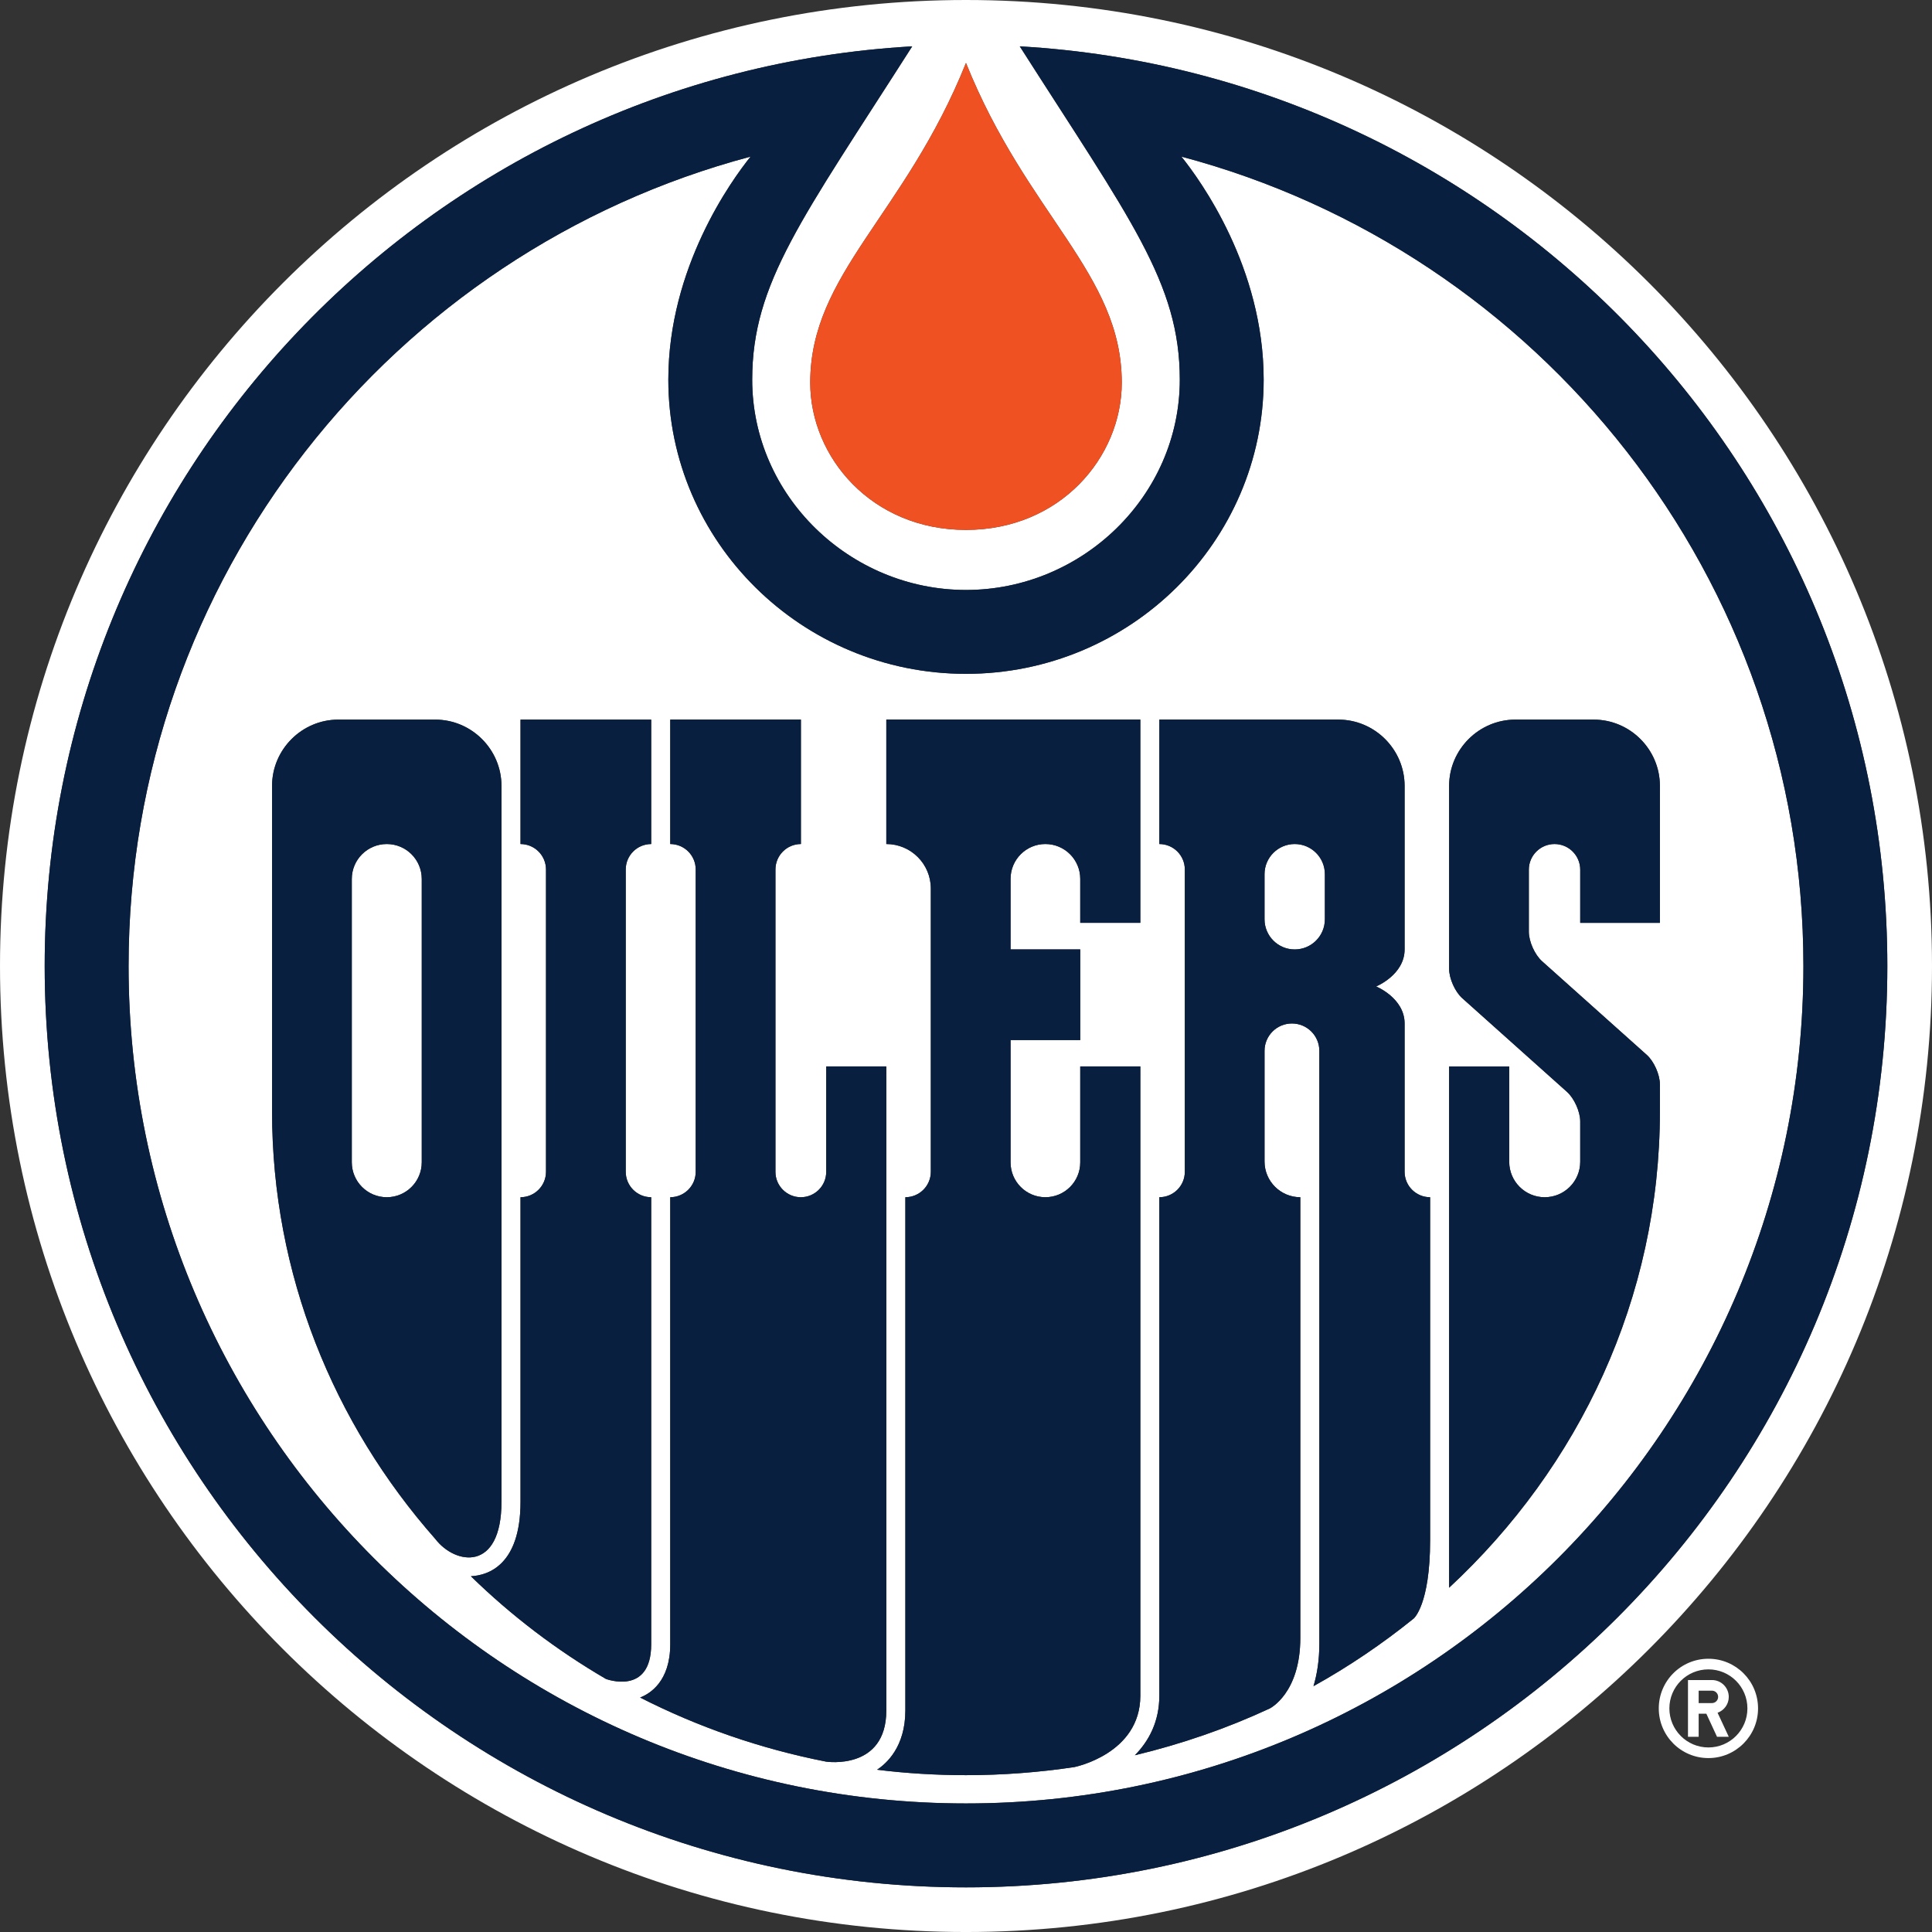
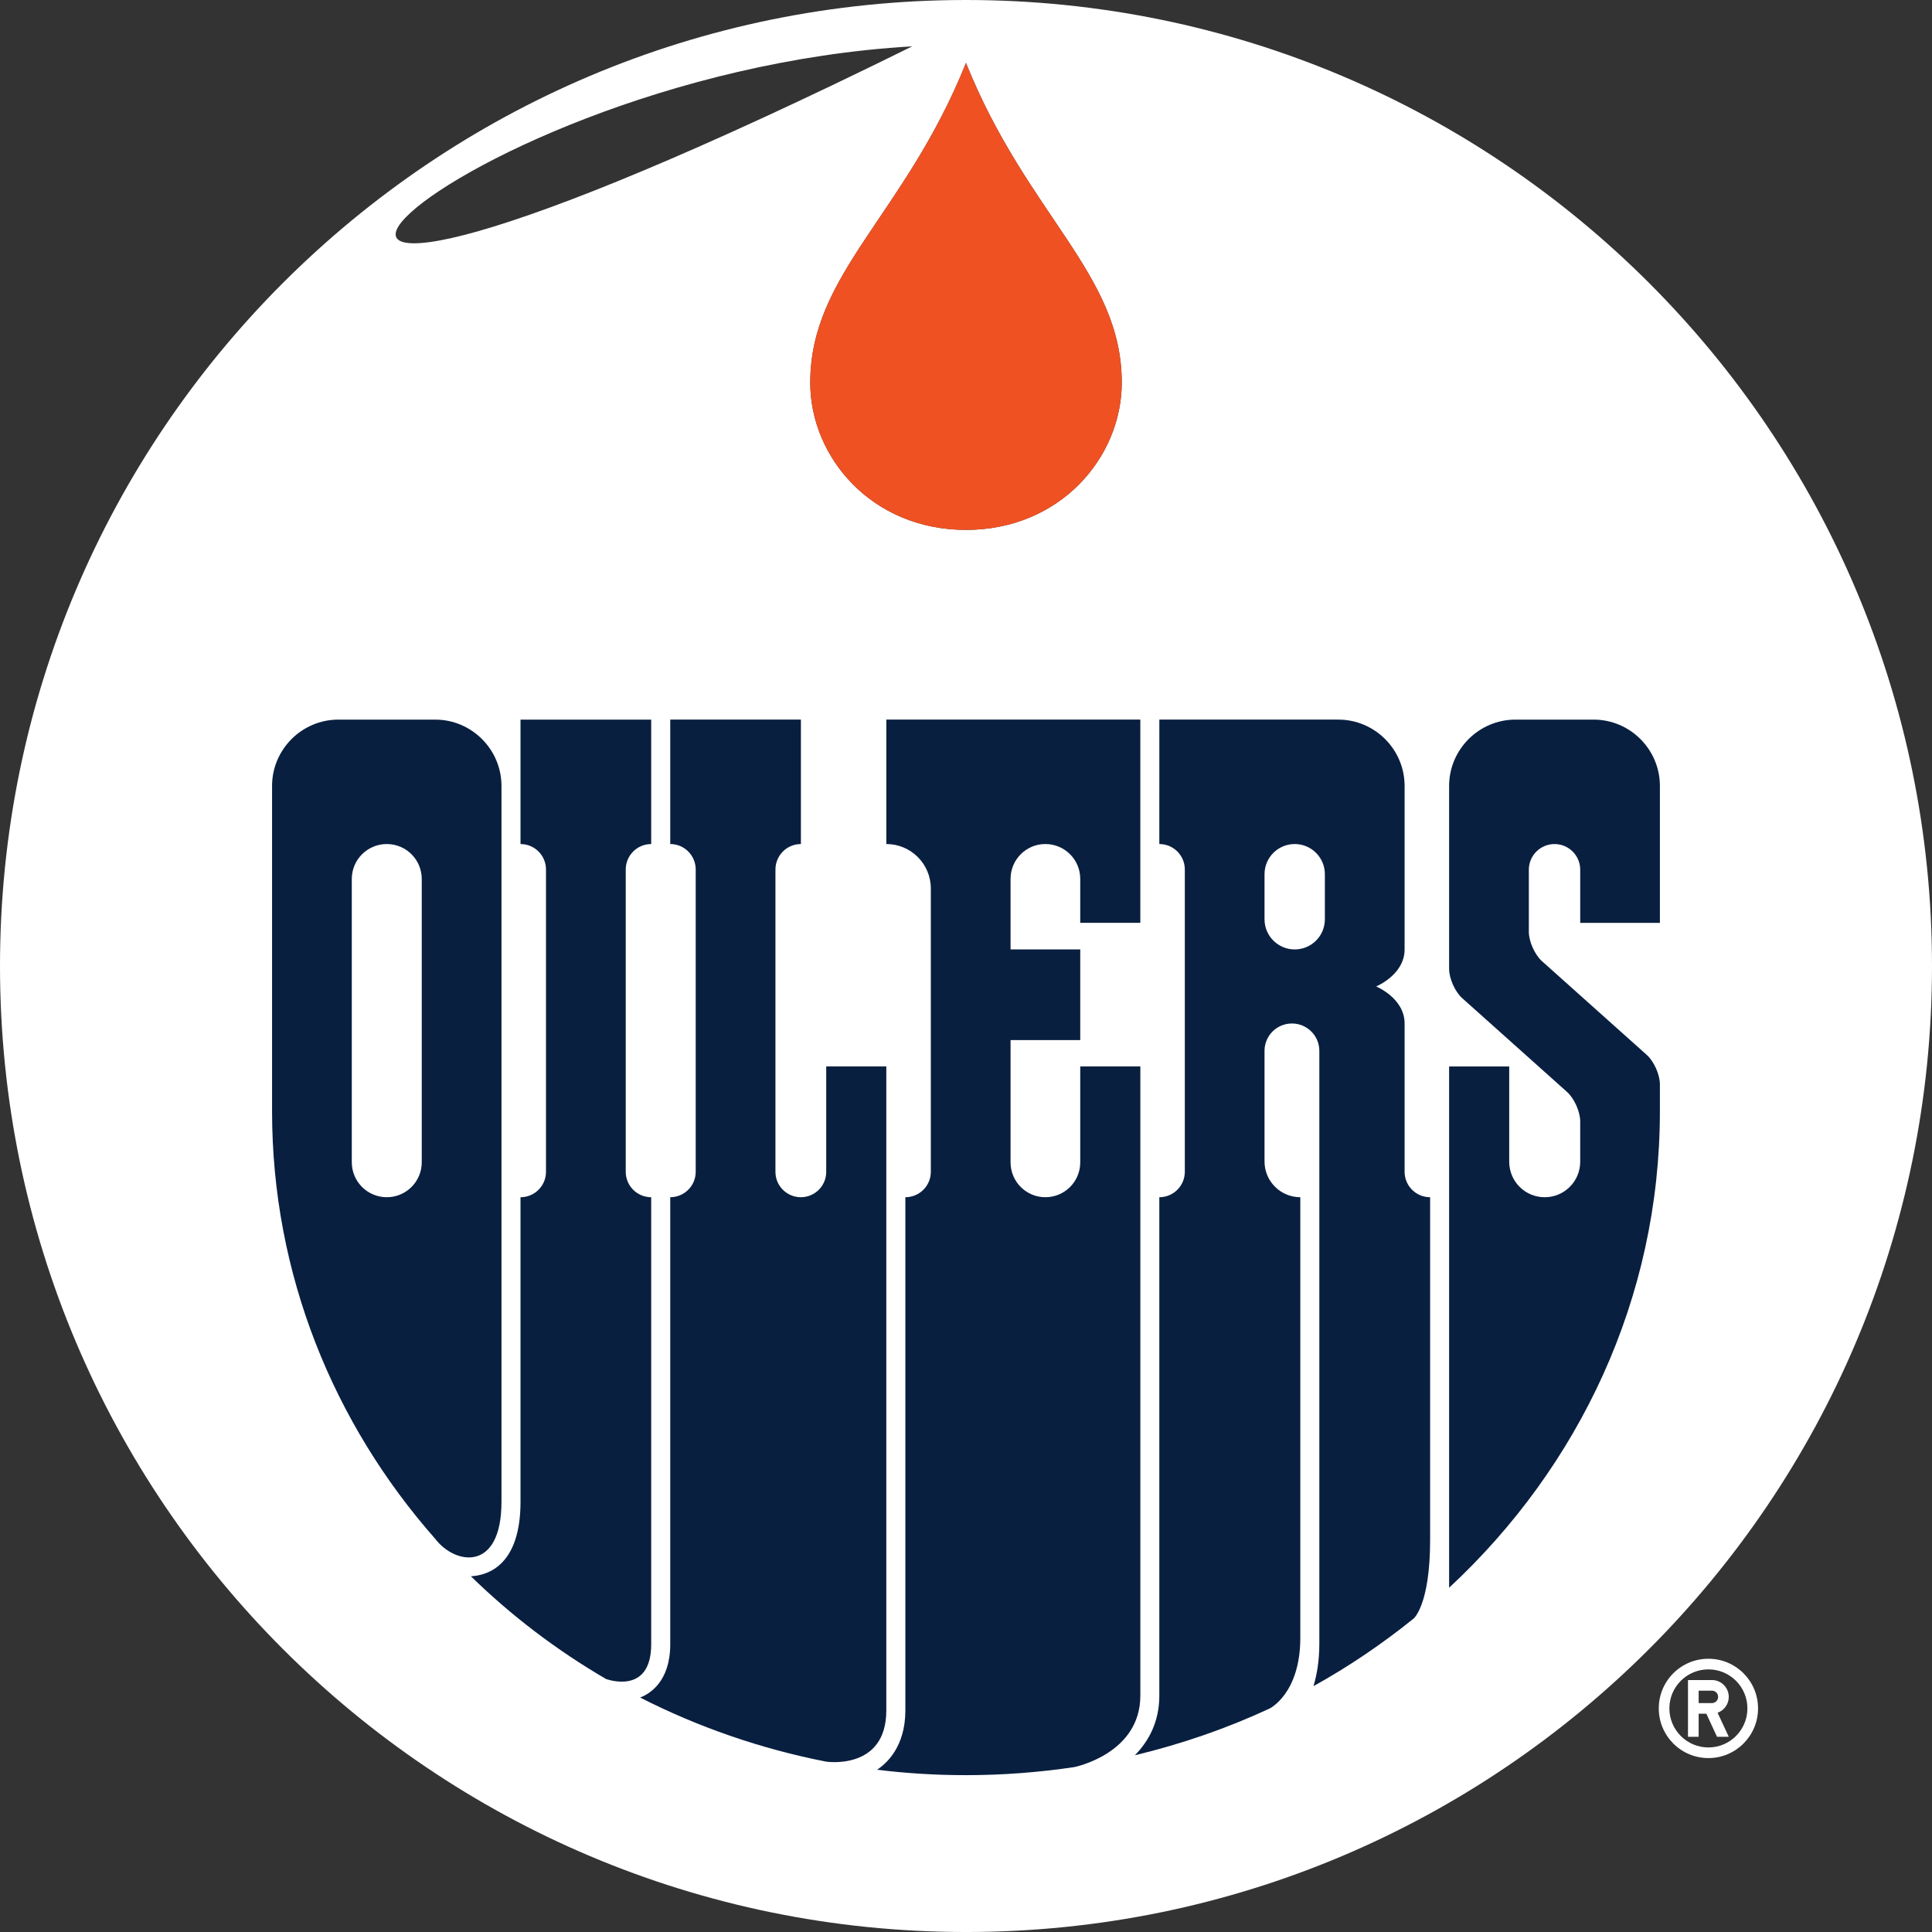
<svg xmlns="http://www.w3.org/2000/svg" id="b" viewBox="0 0 213.03 213.031">
  <rect x="0" y="0" width="213.03" height="213.031" fill="#333333" stroke="none" />
  <defs>
    <style>.d{fill:#fff;}.e{fill:#091f40;}.f{fill:#f05123;}</style>
  </defs>
  <g id="c">
    <g>
-       <path class="d" d="M106.513,213.031c58.832,0,106.517-47.685,106.517-106.513S165.345,0,106.513,0C47.687,0,0,47.693,0,106.518s47.687,106.513,106.513,106.513m0-206.092c6.741,16.8,17.177,23.227,17.177,35.258,0,8.222-6.786,16.232-17.177,16.232-10.382,0-17.173-8.01-17.173-16.232,0-12.031,10.436-18.458,17.173-35.258m-5.928-1.829c-12.163,19.057-17.644,26.082-17.644,36.752,0,12.807,10.764,23.19,23.572,23.19,12.812,0,23.576-10.383,23.576-23.19,0-10.671-5.485-17.695-17.646-36.752,53.347,3.068,95.662,47.293,95.662,101.409,0,56.103-45.486,101.59-101.592,101.59-56.101,0-101.585-45.486-101.585-101.59C4.927,52.402,47.243,8.178,100.585,5.11" />
-       <path class="d" d="M42.648,93.067c-2.131,0-3.858,1.721-3.858,3.856v31.231c0,2.131,1.727,3.857,3.858,3.857,2.131,0,3.856-1.726,3.856-3.857v-31.231c0-2.135-1.725-3.856-3.856-3.856" />
+       <path class="d" d="M106.513,213.031c58.832,0,106.517-47.685,106.517-106.513S165.345,0,106.513,0C47.687,0,0,47.693,0,106.518s47.687,106.513,106.513,106.513m0-206.092c6.741,16.8,17.177,23.227,17.177,35.258,0,8.222-6.786,16.232-17.177,16.232-10.382,0-17.173-8.01-17.173-16.232,0-12.031,10.436-18.458,17.173-35.258m-5.928-1.829C4.927,52.402,47.243,8.178,100.585,5.11" />
      <path class="d" d="M142.759,104.689c1.84,0,3.327-1.487,3.327-3.327v-4.97c0-1.836-1.487-3.325-3.327-3.325-1.836,0-3.327,1.489-3.327,3.325v4.97c0,1.84,1.491,3.327,3.327,3.327" />
-       <path class="d" d="M106.513,198.855c50.999,0,92.339-41.343,92.339-92.337,0-42.783-29.098-78.768-68.587-89.25,2.097,2.609,9.07,12.214,9.07,24.594,0,17.887-14.721,32.438-32.822,32.438-18.096,0-32.82-14.551-32.82-32.438,0-12.38,6.973-21.985,9.07-24.594C43.28,27.75,14.178,63.735,14.178,106.518c0,50.994,41.341,92.337,92.335,92.337m53.272-81.267h6.628v10.512c0,2.162,1.75,3.91,3.91,3.91,2.166,0,3.918-1.748,3.918-3.91v-4.453c0-1.068-.655-2.531-1.454-3.251l-11.547-10.327c-.802-.71-1.455-2.172-1.455-3.248v-20.163c0-4.022,3.291-7.312,7.312-7.312h8.625c4.022,0,7.306,3.29,7.306,7.312v15.097h-8.787v-5.861c0-1.561-1.268-2.829-2.831-2.829-1.565,0-2.834,1.268-2.834,2.829v6.843c0,1.072,.654,2.533,1.456,3.251l11.55,10.328c.797,.716,1.445,2.176,1.445,3.248v2.97c0,20.616-8.912,39.231-23.243,52.533v-57.48Zm-31.953,14.422c1.554,0,2.812-1.255,2.812-2.806v-33.325c0-1.555-1.258-2.812-2.812-2.812l.003-13.72h19.735c4.02,0,7.308,3.29,7.308,7.312v18.03c0,2.8-3.139,4.082-3.139,4.082,0,0,3.139,1.282,3.139,4.082v16.352c0,1.551,1.258,2.806,2.812,2.806v37.807c0,7.144-1.812,8.648-1.812,8.648-3.441,2.779-7.133,5.285-11.046,7.46,.39-1.303,.645-2.851,.645-4.699V115.873c0-1.671-1.352-3.021-3.024-3.021-1.667,0-3.019,1.35-3.019,3.021v12.198c0,2.175,1.766,3.939,3.945,3.939v48.579c0,6.154-3.38,7.798-3.38,7.798-4.708,2.19-9.684,3.911-14.863,5.154,1.548-1.568,2.697-3.715,2.697-6.566v-54.965Zm-30.103-52.664h28.008v22.409h-6.627v-4.849c0-2.121-1.719-3.84-3.844-3.84-2.118,0-3.838,1.719-3.838,3.84v7.782h7.682v9.995h-7.682v13.486c0,2.121,1.72,3.84,3.838,3.84,2.125,0,3.844-1.719,3.844-3.84v-10.582h6.627v69.387c0,6.429-7.287,7.873-7.287,7.873-3.891,.582-7.874,.889-11.938,.889-3.325,0-6.596-.204-9.809-.598,1.007-.655,3.124-2.496,3.124-6.541v-56.587c1.553,0,2.808-1.255,2.808-2.806v-31.231c0-2.714-2.197-4.907-4.908-4.907v-13.72Zm-23.825,101.955v-49.291c1.551,0,2.808-1.255,2.808-2.806v-33.325c0-1.555-1.258-2.812-2.808-2.812v-13.72h14.407v13.72c-1.548,0-2.807,1.258-2.807,2.812v33.336c0,1.544,1.257,2.796,2.799,2.796,1.546,0,2.799-1.252,2.799-2.796v-11.626h6.626v71.009c0,6.655-6.636,5.648-6.636,5.648-7.265-1.423-14.155-3.831-20.511-7.068,1.07-.412,3.323-1.762,3.323-5.877m-16.51-15.716v-33.575c1.551,0,2.81-1.255,2.81-2.806v-33.325c0-1.555-1.259-2.812-2.81-2.812v-13.72h14.409v13.72c-1.552,0-2.807,1.258-2.807,2.812v33.325c0,1.551,1.255,2.806,2.807,2.806v49.291c0,5.713-4.99,3.826-4.99,3.826-5.452-3.178-10.446-6.99-14.892-11.327,1.875-.092,5.473-1.201,5.473-8.215M29.998,86.659c0-4.022,3.29-7.312,7.312-7.312h10.674c4.022,0,7.31,3.29,7.31,7.312v78.926c0,7.785-5.101,6.966-7.295,4.106-11.228-12.735-18.001-29.188-18.001-47.156v-35.877Z" />
      <path class="d" d="M193.85,188.375c0-3.027-2.451-5.474-5.473-5.474-3.027,0-5.474,2.447-5.474,5.474,0,3.022,2.447,5.478,5.474,5.478,3.022,0,5.473-2.456,5.473-5.478m-9.778,0c0-2.377,1.926-4.303,4.305-4.303,2.376,0,4.3,1.926,4.3,4.303,0,2.376-1.924,4.306-4.3,4.306-2.379,0-4.305-1.93-4.305-4.306" />
      <path class="d" d="M190.622,191.506l-1.236-2.652c.722-.256,1.235-.943,1.235-1.745,0-1.029-.833-1.861-1.851-1.861h-2.646v6.258h1.177v-2.548h.846l1.179,2.548h1.296Zm-1.852-3.717h-1.469v-1.368h1.469c.372,0,.679,.303,.679,.687,0,.373-.308,.68-.679,.68" />
      <path class="f" d="M123.69,42.197c0-12.031-10.436-18.458-17.177-35.258-6.736,16.8-17.173,23.227-17.173,35.258,0,8.222,6.79,16.232,17.173,16.232,10.391,0,17.177-8.01,17.177-16.232" />
-       <path class="e" d="M112.443,5.11c12.161,19.057,17.646,26.082,17.646,36.752,0,12.807-10.764,23.19-23.576,23.19-12.808,0-23.572-10.383-23.572-23.19,0-10.67,5.485-17.695,17.644-36.752C47.243,8.178,4.927,52.402,4.927,106.518c0,56.103,45.484,101.59,101.585,101.59,56.106,0,101.592-45.486,101.592-101.59,0-54.116-42.315-98.34-95.662-101.409m-5.93,193.746c-50.994,0-92.335-41.343-92.335-92.337,0-42.783,29.102-78.768,68.585-89.25-2.096,2.609-9.07,12.214-9.07,24.594,0,17.887,14.725,32.438,32.82,32.438,18.101,0,32.827-14.551,32.827-32.438,0-12.38-6.978-21.985-9.074-24.594,39.489,10.482,68.587,46.467,68.587,89.25,0,50.994-41.341,92.337-92.339,92.337" />
      <path class="e" d="M125.737,117.588h-6.625v10.579c0,2.123-1.721,3.843-3.846,3.843-2.118,0-3.838-1.719-3.838-3.843v-13.482h7.684v-9.997h-7.684v-7.782c0-2.121,1.72-3.84,3.838-3.84,2.125,0,3.846,1.719,3.846,3.84v4.849h6.625v-22.409h-28.008v13.72c2.711,0,4.908,2.192,4.908,4.909v31.229c0,1.551-1.255,2.806-2.808,2.806v56.587c0,4.045-2.117,5.886-3.124,6.541,3.213,.397,6.484,.598,9.809,.598,4.064,0,8.047-.308,11.938-.889,0,0,7.287-1.444,7.287-7.873V117.588Z" />
      <path class="e" d="M97.728,117.588h-6.626v11.626c0,1.544-1.253,2.796-2.799,2.796-1.543,0-2.799-1.252-2.799-2.796v-33.336c0-1.555,1.259-2.812,2.807-2.812v-13.72h-14.407v13.72c1.551,0,2.808,1.258,2.808,2.812v33.325c0,1.551-1.258,2.806-2.808,2.806v49.288c0,4.118-2.252,5.469-3.323,5.88,6.356,3.236,13.246,5.645,20.511,7.068,0,0,6.636,1.01,6.636-5.648V117.588Z" />
      <path class="e" d="M71.803,181.299v-49.288c-1.552,0-2.807-1.255-2.807-2.808v-33.325c0-1.552,1.255-2.81,2.807-2.81v-13.72h-14.409v13.72c1.551,0,2.81,1.258,2.81,2.81v33.325c0,1.553-1.259,2.808-2.81,2.808v33.575c0,7.014-3.598,8.123-5.473,8.22,4.441,4.332,9.44,8.144,14.892,11.322,0,0,4.99,1.888,4.99-3.828" />
      <path class="e" d="M183.027,101.756v-15.097c0-4.02-3.283-7.312-7.306-7.312h-8.625c-4.021,0-7.311,3.292-7.311,7.312v20.163c0,1.071,.652,2.538,1.453,3.248l11.548,10.329c.799,.718,1.454,2.182,1.454,3.249v4.453c0,2.159-1.752,3.91-3.916,3.91-2.163,0-3.912-1.751-3.912-3.91v-10.508h-6.627v57.476c14.329-13.304,23.242-31.921,23.242-52.533v-2.97c0-1.072-.648-2.533-1.447-3.248l-11.548-10.328c-.803-.718-1.456-2.178-1.456-3.251v-6.845c0-1.558,1.269-2.826,2.834-2.826,1.563,0,2.831,1.268,2.831,2.826v5.863h8.787Z" />
      <path class="e" d="M55.295,165.585V86.659c0-4.022-3.288-7.312-7.31-7.312h-10.674c-4.022,0-7.312,3.29-7.312,7.312v35.877c0,17.971,6.774,34.421,18.001,47.156,2.194,2.86,7.295,3.679,7.295-4.106m-8.791-37.432c0,2.131-1.725,3.857-3.856,3.857-2.131,0-3.858-1.726-3.858-3.857v-31.231c0-2.135,1.727-3.856,3.858-3.856,2.131,0,3.856,1.721,3.856,3.856v31.231Z" />
      <path class="e" d="M154.877,129.202v-16.348c0-2.802-3.139-4.084-3.139-4.084,0,0,3.139-1.284,3.139-4.082v-18.03c0-4.02-3.288-7.312-7.308-7.312h-19.735l-.003,13.72c1.554,0,2.812,1.258,2.812,2.81v33.325c0,1.553-1.258,2.808-2.812,2.808v54.965c0,2.849-1.149,4.998-2.697,6.568,5.179-1.243,10.154-2.967,14.863-5.156,0,0,3.38-1.642,3.38-7.795v-48.581c-2.179,0-3.945-1.764-3.945-3.939v-12.198c0-1.671,1.352-3.019,3.019-3.019,1.672,0,3.024,1.347,3.024,3.019v65.353c0,1.848-.255,3.397-.645,4.695,3.913-2.171,7.605-4.679,11.046-7.456,0,0,1.815-1.504,1.815-8.65v-37.805c-1.556,0-2.814-1.255-2.814-2.808m-8.791-27.841c0,1.84-1.487,3.327-3.327,3.327-1.836,0-3.327-1.487-3.327-3.327v-4.97c0-1.836,1.491-3.325,3.327-3.325,1.84,0,3.327,1.489,3.327,3.325v4.97Z" />
    </g>
  </g>
</svg>